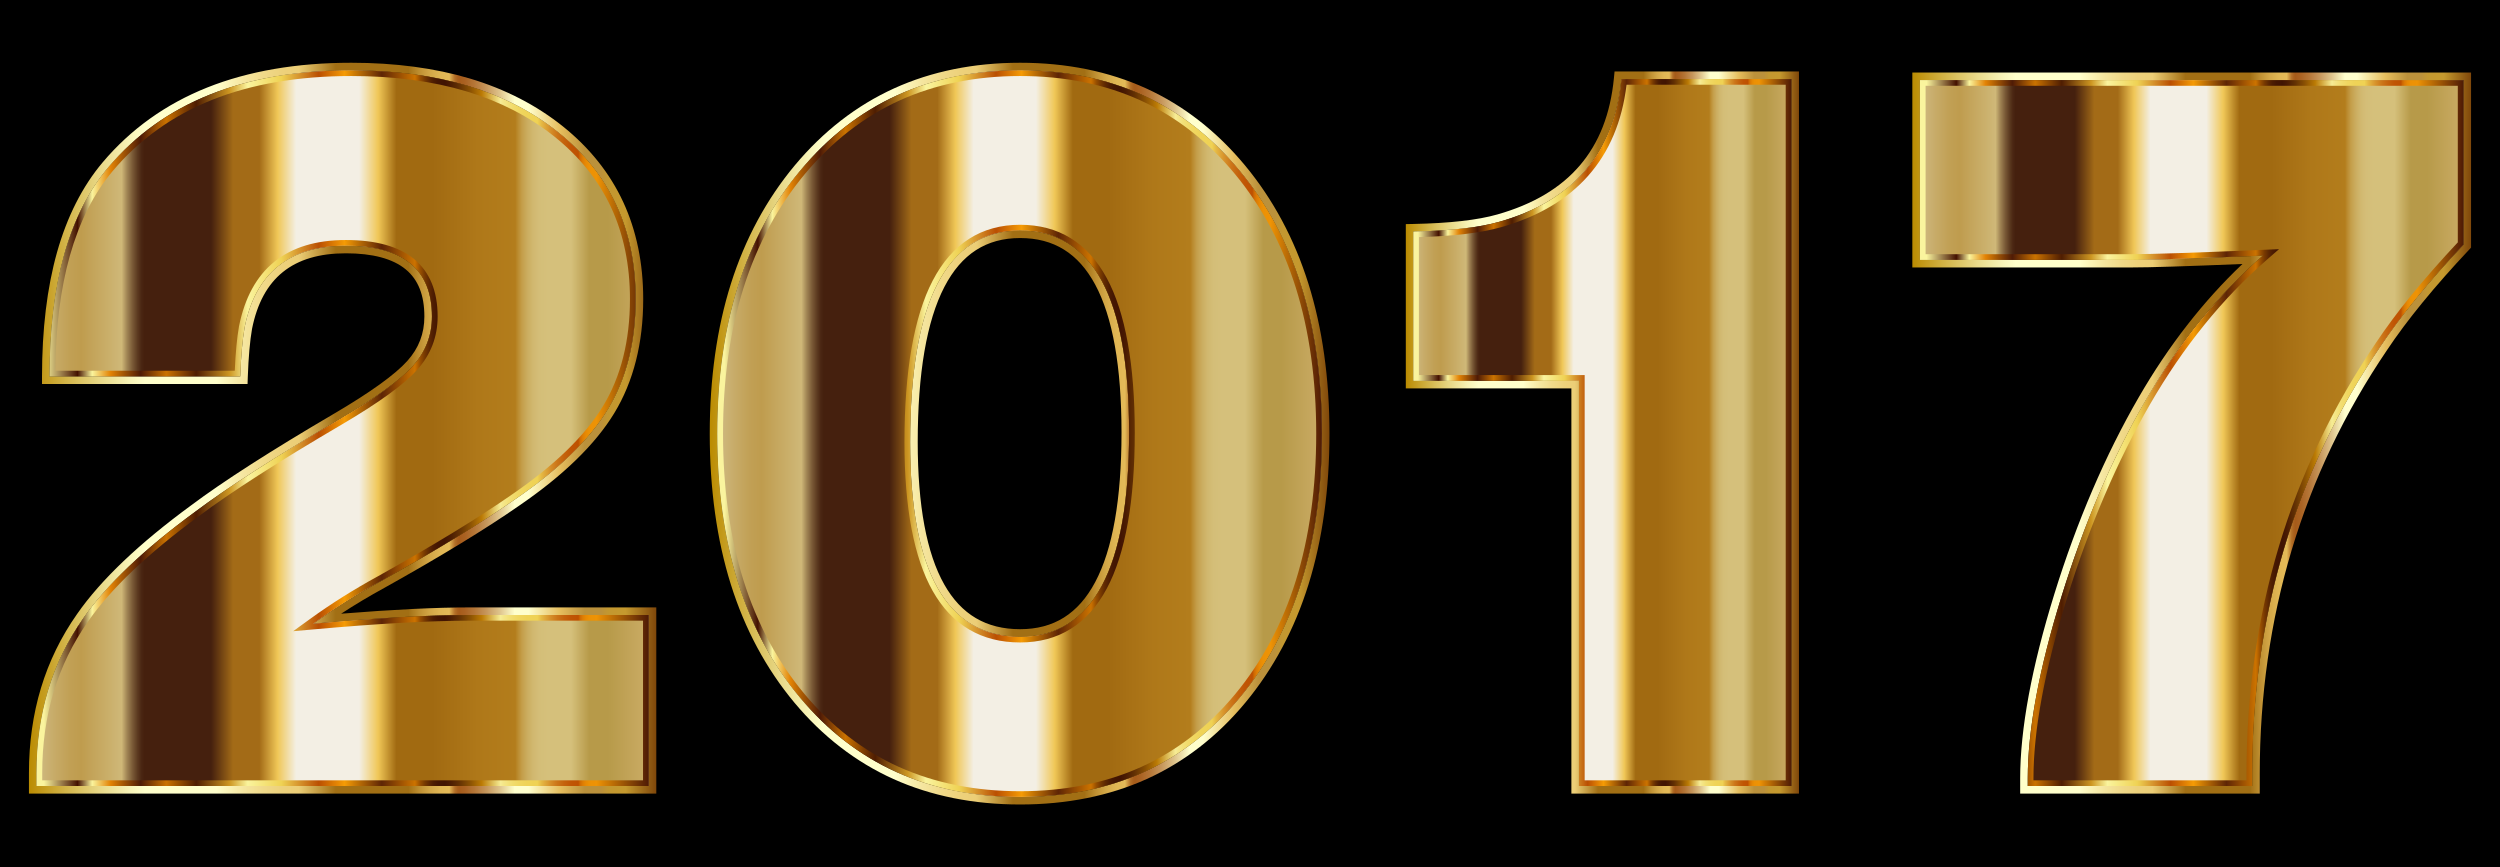
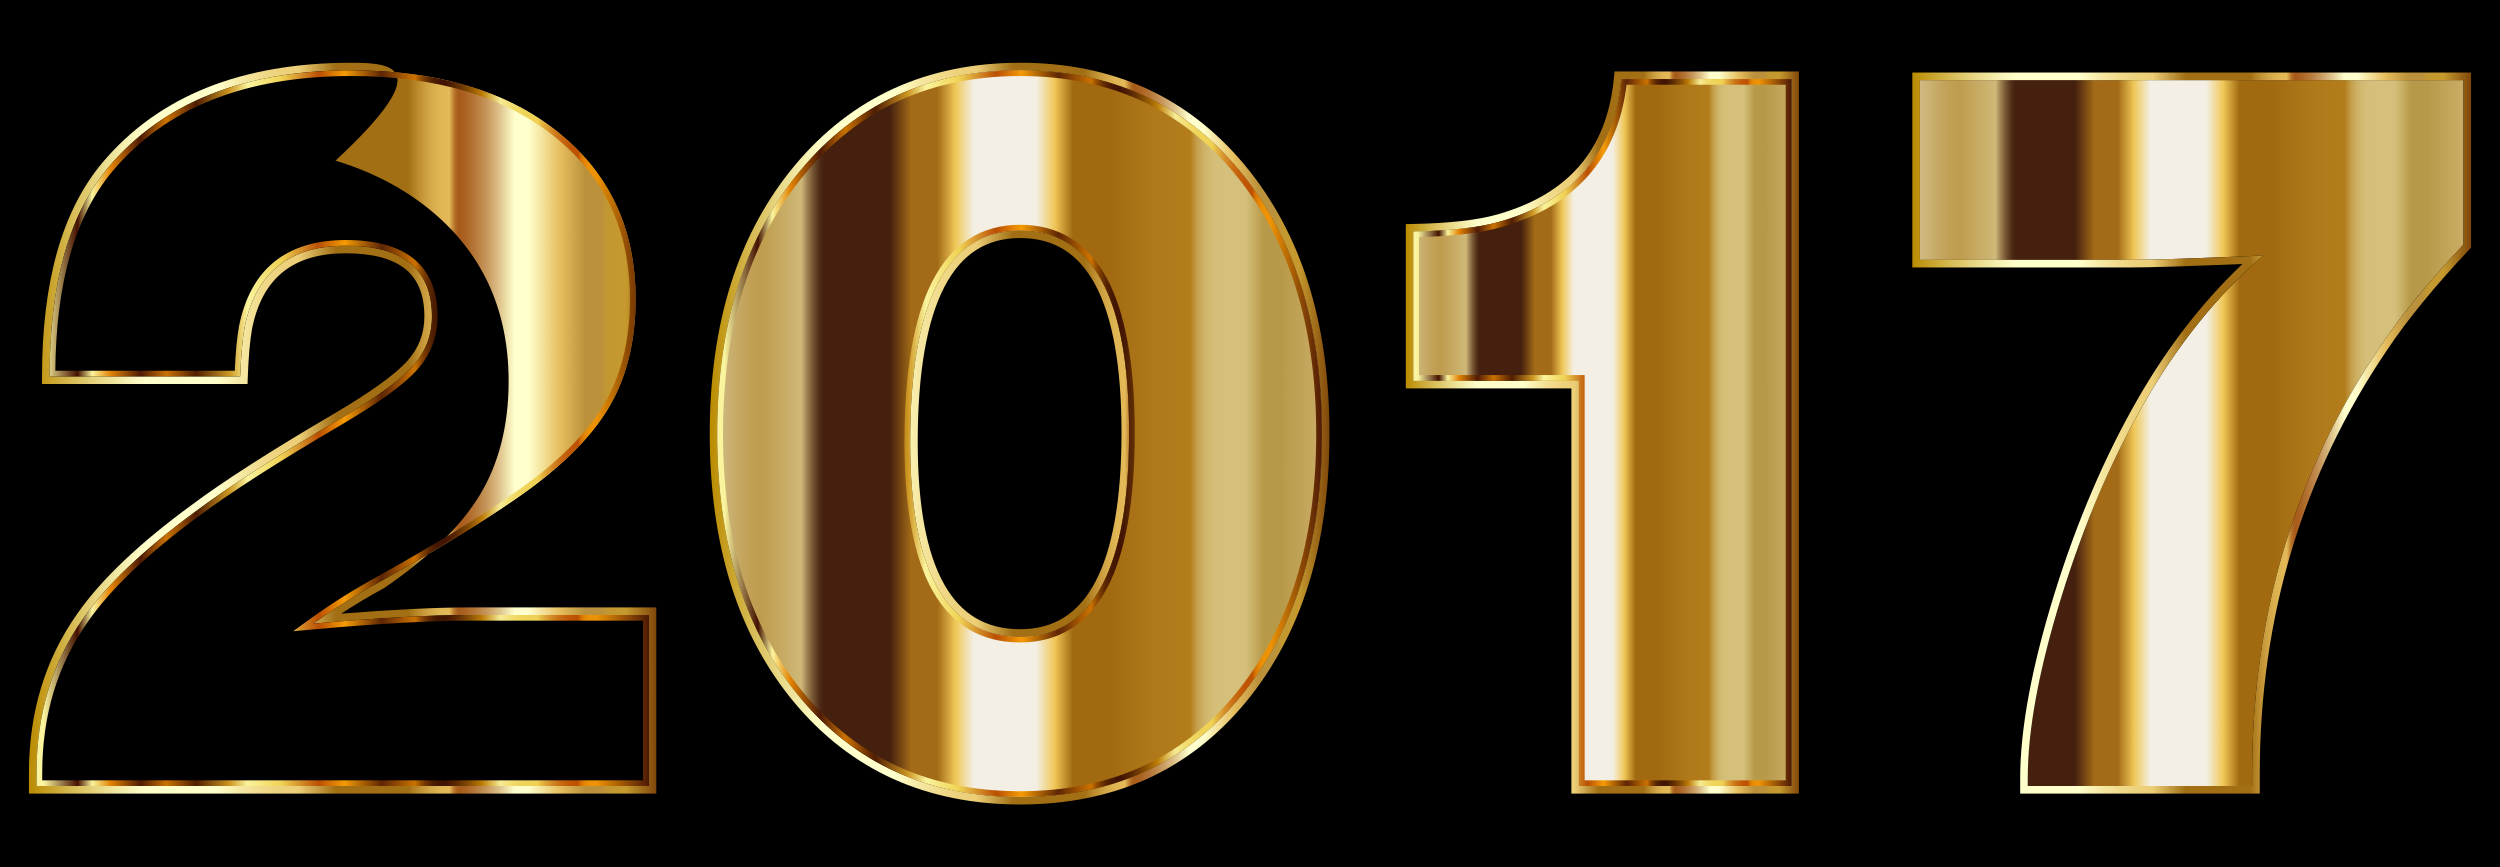
<svg xmlns="http://www.w3.org/2000/svg" version="1.1" id="Layer_1" x="0px" y="0px" viewBox="0 0 2637.049 914.773" style="enable-background:new 0 0 2637.049 914.773;" xml:space="preserve">
  <style type="text/css">
	.st0{fill:url(#SVGID_1_);}
	.st1{fill:url(#SVGID_2_);}
	.st2{fill:url(#SVGID_3_);}
	.st3{fill:url(#SVGID_4_);}
	.st4{fill:url(#SVGID_5_);}
	.st5{fill:url(#SVGID_6_);}
	.st6{fill:url(#SVGID_7_);}
	.st7{fill:url(#SVGID_8_);}
	.st8{fill:url(#SVGID_9_);}
	.st9{fill:url(#SVGID_10_);}
	.st10{fill:url(#SVGID_11_);}
	.st11{fill:url(#SVGID_12_);}
</style>
  <rect width="2637.049" height="914.773" />
  <g>
    <g>
      <linearGradient id="SVGID_1_" gradientUnits="userSpaceOnUse" x1="38.525" y1="451.642" x2="684.274" y2="451.642">
        <stop offset="0" style="stop-color:#D0BB84" />
        <stop offset="0.029" style="stop-color:#C7AB68" />
        <stop offset="0.054" style="stop-color:#C1A055" />
        <stop offset="0.073" style="stop-color:#BF9C4E" />
        <stop offset="0.139" style="stop-color:#CFB878" />
        <stop offset="0.148" style="stop-color:#A08454" />
        <stop offset="0.157" style="stop-color:#795936" />
        <stop offset="0.165" style="stop-color:#5C3A20" />
        <stop offset="0.171" style="stop-color:#4B2713" />
        <stop offset="0.176" style="stop-color:#45200E" />
        <stop offset="0.285" style="stop-color:#45200E" />
        <stop offset="0.321" style="stop-color:#A36B17" />
        <stop offset="0.364" style="stop-color:#A36B17" />
        <stop offset="0.394" style="stop-color:#F0C757" />
        <stop offset="0.424" style="stop-color:#F3EFE4" />
        <stop offset="0.491" style="stop-color:#F3EFE4" />
        <stop offset="0.527" style="stop-color:#F3EFE4" />
        <stop offset="0.558" style="stop-color:#F0C757" />
        <stop offset="0.588" style="stop-color:#A16A11" />
        <stop offset="0.648" style="stop-color:#A16A11" />
        <stop offset="0.652" style="stop-color:#A26B12" />
        <stop offset="0.721" style="stop-color:#AF7819" />
        <stop offset="0.782" style="stop-color:#B37D1C" />
        <stop offset="0.786" style="stop-color:#BA8A2E" />
        <stop offset="0.793" style="stop-color:#C49E4A" />
        <stop offset="0.802" style="stop-color:#CBAD60" />
        <stop offset="0.811" style="stop-color:#D1B86F" />
        <stop offset="0.821" style="stop-color:#D4BE78" />
        <stop offset="0.836" style="stop-color:#D5C07B" />
        <stop offset="0.873" style="stop-color:#D5C07B" />
        <stop offset="0.903" style="stop-color:#B79A49" />
        <stop offset="0.933" style="stop-color:#B79A49" />
        <stop offset="1" style="stop-color:#CBAC66" />
      </linearGradient>
-       <path class="st0" d="M684.274,648.698v180.397H38.525v-13.79c0-62.047,16.464-116.427,49.408-163.16    c24.507-35.225,63.949-72.766,118.349-112.604c33.699-25.279,83.878-57.452,150.521-96.518    c39.067-22.981,65.297-41.939,78.709-56.876c13.392-14.937,20.108-32.353,20.108-52.282c0-49.784-30.27-74.686-90.773-74.686    c-59.75,0-95.369,28.725-106.859,86.177c-2.297,13.034-3.843,30.268-4.596,51.706H52.313c0-98.044,20.682-171.582,62.047-220.612    c57.451-68.17,142.856-102.263,256.232-102.263c91.15,0,163.915,21.831,218.315,65.495c54.38,43.662,81.579,102.263,81.579,175.8    c0,45.207-9.765,83.878-29.299,116.05c-19.534,32.174-52.28,63.969-98.241,95.369c-35.243,24.525-82.352,53.25-141.33,86.177    c-25.279,13.789-49.03,28.725-71.239,44.812c68.17-6.123,123.322-9.192,165.459-9.192H684.274z" />
      <linearGradient id="SVGID_2_" gradientUnits="userSpaceOnUse" x1="30.524" y1="451.642" x2="692.274" y2="451.642">
        <stop offset="0" style="stop-color:#BA8B01" />
        <stop offset="0.044" style="stop-color:#CDAA37" />
        <stop offset="0.112" style="stop-color:#E8D886" />
        <stop offset="0.161" style="stop-color:#F8F4B8" />
        <stop offset="0.185" style="stop-color:#FFFFCB" />
        <stop offset="0.299" style="stop-color:#FFFFCB" />
        <stop offset="0.308" style="stop-color:#FDF9C1" />
        <stop offset="0.342" style="stop-color:#F5E6A0" />
        <stop offset="0.374" style="stop-color:#F0D989" />
        <stop offset="0.404" style="stop-color:#EDD17B" />
        <stop offset="0.43" style="stop-color:#ECCE76" />
        <stop offset="0.489" style="stop-color:#A26F14" />
        <stop offset="0.605" style="stop-color:#A26F14" />
        <stop offset="0.607" style="stop-color:#A67418" />
        <stop offset="0.624" style="stop-color:#C19234" />
        <stop offset="0.64" style="stop-color:#D4A848" />
        <stop offset="0.656" style="stop-color:#E0B654" />
        <stop offset="0.67" style="stop-color:#E4BA58" />
        <stop offset="0.672" style="stop-color:#D9A94D" />
        <stop offset="0.676" style="stop-color:#C38737" />
        <stop offset="0.679" style="stop-color:#B36F27" />
        <stop offset="0.683" style="stop-color:#A9601D" />
        <stop offset="0.686" style="stop-color:#A65B1A" />
        <stop offset="0.695" style="stop-color:#AA6222" />
        <stop offset="0.71" style="stop-color:#B57637" />
        <stop offset="0.729" style="stop-color:#C6965B" />
        <stop offset="0.75" style="stop-color:#DEC38B" />
        <stop offset="0.773" style="stop-color:#FDFCC9" />
        <stop offset="0.774" style="stop-color:#FFFFCD" />
        <stop offset="0.796" style="stop-color:#FFFFCD" />
        <stop offset="0.847" style="stop-color:#E5BD5D" />
        <stop offset="0.886" style="stop-color:#BB913B" />
        <stop offset="0.912" style="stop-color:#BB913B" />
        <stop offset="0.915" style="stop-color:#BE9337" />
        <stop offset="0.925" style="stop-color:#C39830" />
        <stop offset="0.951" style="stop-color:#C5992E" />
        <stop offset="1" style="stop-color:#7F470A" />
      </linearGradient>
-       <path class="st1" d="M370.592,74.188c91.15,0,163.915,21.831,218.315,65.494c54.38,43.662,81.579,102.263,81.579,175.8    c0,45.207-9.765,83.878-29.299,116.05c-19.534,32.174-52.28,63.969-98.241,95.369c-35.243,24.525-82.352,53.25-141.33,86.177    c-25.279,13.789-49.03,28.725-71.239,44.812c68.17-6.123,123.322-9.193,165.459-9.193h188.44v180.397H38.525v-13.79    c0-62.047,16.464-116.427,49.408-163.16c24.507-35.225,63.949-72.766,118.349-112.604c33.699-25.279,83.878-57.452,150.521-96.518    c39.067-22.981,65.297-41.939,78.709-56.876c13.392-14.937,20.108-32.353,20.108-52.282c0-49.784-30.27-74.686-90.773-74.686    c-59.75,0-95.369,28.725-106.859,86.177c-2.297,13.034-3.843,30.268-4.596,51.706H52.313c0-98.044,20.682-171.582,62.047-220.612    C171.811,108.281,257.216,74.188,370.592,74.188 M370.592,66.188c-57.441,0-108.599,8.794-152.053,26.138    c-43.738,17.457-80.847,44.026-110.296,78.97c-21.324,25.276-37.515,57.211-48.119,94.915    c-10.491,37.302-15.811,81.327-15.811,130.852v8h8h201.078h7.724l0.271-7.719c0.732-20.824,2.234-37.816,4.464-50.507    c10.75-53.601,43.132-79.656,98.997-79.656c28.208,0,49.401,5.67,62.992,16.852c13.31,10.951,19.781,27.252,19.781,49.834    c0,18.029-5.909,33.383-18.065,46.941c-12.801,14.258-38.645,32.872-76.808,55.321c-66.579,39.028-117.464,71.662-151.234,96.99    c-54.816,40.147-95.237,78.655-120.147,114.458c-16.86,23.916-29.704,50.202-38.148,78.088    c-8.423,27.816-12.694,57.975-12.694,89.641v13.79v8h8h645.75h8v-8V648.698v-8h-8h-188.44c-35.729,0-81.38,2.233-136.005,6.647    c14.609-9.538,29.87-18.654,45.617-27.244l0.035-0.019l0.034-0.019c58.924-32.897,106.69-62.026,141.978-86.58    c46.669-31.889,80.493-64.793,100.532-97.8c20.212-33.29,30.461-73.732,30.461-120.202c0-37.767-7.113-72.243-21.14-102.471    c-14.056-30.289-35.397-57.06-63.43-79.567c-27.881-22.378-60.881-39.384-98.086-50.546    C458.868,71.81,416.732,66.188,370.592,66.188L370.592,66.188z" />
+       <path class="st1" d="M370.592,74.188c91.15,0,163.915,21.831,218.315,65.494c54.38,43.662,81.579,102.263,81.579,175.8    c0,45.207-9.765,83.878-29.299,116.05c-19.534,32.174-52.28,63.969-98.241,95.369c-35.243,24.525-82.352,53.25-141.33,86.177    c-25.279,13.789-49.03,28.725-71.239,44.812c68.17-6.123,123.322-9.193,165.459-9.193h188.44v180.397H38.525v-13.79    c0-62.047,16.464-116.427,49.408-163.16c24.507-35.225,63.949-72.766,118.349-112.604c33.699-25.279,83.878-57.452,150.521-96.518    c39.067-22.981,65.297-41.939,78.709-56.876c13.392-14.937,20.108-32.353,20.108-52.282c0-49.784-30.27-74.686-90.773-74.686    c-59.75,0-95.369,28.725-106.859,86.177c-2.297,13.034-3.843,30.268-4.596,51.706H52.313c0-98.044,20.682-171.582,62.047-220.612    C171.811,108.281,257.216,74.188,370.592,74.188 M370.592,66.188c-57.441,0-108.599,8.794-152.053,26.138    c-43.738,17.457-80.847,44.026-110.296,78.97c-21.324,25.276-37.515,57.211-48.119,94.915    c-10.491,37.302-15.811,81.327-15.811,130.852v8h8h201.078h7.724l0.271-7.719c0.732-20.824,2.234-37.816,4.464-50.507    c10.75-53.601,43.132-79.656,98.997-79.656c28.208,0,49.401,5.67,62.992,16.852c13.31,10.951,19.781,27.252,19.781,49.834    c0,18.029-5.909,33.383-18.065,46.941c-12.801,14.258-38.645,32.872-76.808,55.321c-66.579,39.028-117.464,71.662-151.234,96.99    c-54.816,40.147-95.237,78.655-120.147,114.458c-16.86,23.916-29.704,50.202-38.148,78.088    c-8.423,27.816-12.694,57.975-12.694,89.641v13.79v8h8h645.75h8v-8V648.698v-8h-8h-188.44c-35.729,0-81.38,2.233-136.005,6.647    c14.609-9.538,29.87-18.654,45.617-27.244l0.035-0.019l0.034-0.019c46.669-31.889,80.493-64.793,100.532-97.8c20.212-33.29,30.461-73.732,30.461-120.202c0-37.767-7.113-72.243-21.14-102.471    c-14.056-30.289-35.397-57.06-63.43-79.567c-27.881-22.378-60.881-39.384-98.086-50.546    C458.868,71.81,416.732,66.188,370.592,66.188L370.592,66.188z" />
      <linearGradient id="SVGID_3_" gradientUnits="userSpaceOnUse" x1="38.525" y1="451.642" x2="684.274" y2="451.642">
        <stop offset="0.012" style="stop-color:#FAF49E" />
        <stop offset="0.067" style="stop-color:#441100" />
        <stop offset="0.091" style="stop-color:#FAF49C" />
        <stop offset="0.121" style="stop-color:#E28204" />
        <stop offset="0.17" style="stop-color:#4F1B05" />
        <stop offset="0.212" style="stop-color:#CA7200" />
        <stop offset="0.261" style="stop-color:#4F1D01" />
        <stop offset="0.315" style="stop-color:#CD9621" />
        <stop offset="0.345" style="stop-color:#FAF49D" />
        <stop offset="0.4" style="stop-color:#EFD254" />
        <stop offset="0.461" style="stop-color:#BA4F02" />
        <stop offset="0.503" style="stop-color:#F59B05" />
        <stop offset="0.564" style="stop-color:#5E2505" />
        <stop offset="0.618" style="stop-color:#CC7300" />
        <stop offset="0.621" style="stop-color:#BB6700" />
        <stop offset="0.627" style="stop-color:#964E01" />
        <stop offset="0.634" style="stop-color:#773901" />
        <stop offset="0.641" style="stop-color:#5F2902" />
        <stop offset="0.648" style="stop-color:#4E1D02" />
        <stop offset="0.656" style="stop-color:#441602" />
        <stop offset="0.667" style="stop-color:#411402" />
        <stop offset="0.675" style="stop-color:#4A1B02" />
        <stop offset="0.69" style="stop-color:#623003" />
        <stop offset="0.708" style="stop-color:#8A5103" />
        <stop offset="0.727" style="stop-color:#BB7A04" />
        <stop offset="0.758" style="stop-color:#F6EC95" />
        <stop offset="0.762" style="stop-color:#F5E78A" />
        <stop offset="0.774" style="stop-color:#F2DE72" />
        <stop offset="0.787" style="stop-color:#F0D761" />
        <stop offset="0.801" style="stop-color:#EFD357" />
        <stop offset="0.818" style="stop-color:#EFD254" />
        <stop offset="0.825" style="stop-color:#E5B844" />
        <stop offset="0.838" style="stop-color:#D7932C" />
        <stop offset="0.85" style="stop-color:#CC7619" />
        <stop offset="0.862" style="stop-color:#C4620C" />
        <stop offset="0.873" style="stop-color:#C05504" />
        <stop offset="0.885" style="stop-color:#BE5101" />
        <stop offset="0.885" style="stop-color:#BE5201" />
        <stop offset="0.888" style="stop-color:#D06A02" />
        <stop offset="0.892" style="stop-color:#DD7C04" />
        <stop offset="0.897" style="stop-color:#E78904" />
        <stop offset="0.903" style="stop-color:#EC9105" />
        <stop offset="0.915" style="stop-color:#EE9305" />
        <stop offset="1" style="stop-color:#4E1A05" />
      </linearGradient>
      <path class="st2" d="M370.592,80.188c44.777,0,85.559,5.424,121.214,16.12c35.471,10.641,66.876,26.809,93.344,48.053    c26.338,21.147,46.355,46.227,59.496,74.544c13.165,28.368,19.84,60.861,19.84,96.577c0,43.871-9.564,81.868-28.428,112.936    c-19.002,31.298-51.468,62.765-96.497,93.529l-0.021,0.015l-0.021,0.015c-34.906,24.291-82.28,53.175-140.799,85.847    c-25.404,13.858-49.582,29.068-71.863,45.208l-17.65,12.785l21.706-1.95c67.731-6.084,123.219-9.168,164.922-9.168h182.44v168.397    H44.525v-7.79c0-30.29,4.069-59.085,12.093-85.584c8.009-26.451,20.196-51.388,36.241-74.149    c24.03-34.539,63.384-71.949,116.969-111.19l0.028-0.02l0.028-0.021c33.348-25.015,83.8-57.362,149.963-96.146    c39.959-23.506,66.171-42.491,80.134-58.043c14.36-16.016,21.641-34.954,21.641-56.287c0-26.655-8.373-47.059-24.886-60.645    c-16.163-13.298-40.349-20.04-71.887-20.04c-62.735,0-100.667,30.617-112.743,91l-0.014,0.067l-0.012,0.068    c-2.137,12.124-3.633,27.828-4.456,46.747H58.34c0.41-45.795,5.539-86.495,15.261-121.062    c10.059-35.767,25.316-65.94,45.347-89.684c27.95-33.165,63.203-58.395,104.78-74.989    C265.524,88.646,314.936,80.188,370.592,80.188 M370.592,74.188c-113.376,0-198.781,34.093-256.232,102.263    c-41.365,49.03-62.047,122.568-62.047,220.612h201.078c0.754-21.437,2.299-38.672,4.596-51.706    c11.49-57.452,47.11-86.177,106.859-86.177c60.503,0,90.773,24.902,90.773,74.686c0,19.929-6.716,37.344-20.108,52.282    c-13.412,14.937-39.642,33.895-78.709,56.876c-66.643,39.066-116.822,71.239-150.521,96.518    c-54.4,39.838-93.842,77.379-118.349,112.604c-32.944,46.733-49.408,101.113-49.408,163.16v13.79h645.75V648.698h-188.44    c-42.136,0-97.288,3.069-165.459,9.193c22.209-16.088,45.961-31.024,71.239-44.812c58.978-32.927,106.087-61.652,141.33-86.177    c45.961-31.4,78.707-63.196,98.241-95.369c19.534-32.172,29.299-70.843,29.299-116.05c0-73.537-27.199-132.138-81.579-175.8    C534.507,96.019,461.742,74.188,370.592,74.188L370.592,74.188z" />
    </g>
    <g>
      <linearGradient id="SVGID_4_" gradientUnits="userSpaceOnUse" x1="756.657" y1="457.387" x2="1394.366" y2="457.387">
        <stop offset="0" style="stop-color:#D0BB84" />
        <stop offset="0.029" style="stop-color:#C7AB68" />
        <stop offset="0.054" style="stop-color:#C1A055" />
        <stop offset="0.073" style="stop-color:#BF9C4E" />
        <stop offset="0.139" style="stop-color:#CFB878" />
        <stop offset="0.148" style="stop-color:#A08454" />
        <stop offset="0.157" style="stop-color:#795936" />
        <stop offset="0.165" style="stop-color:#5C3A20" />
        <stop offset="0.171" style="stop-color:#4B2713" />
        <stop offset="0.176" style="stop-color:#45200E" />
        <stop offset="0.285" style="stop-color:#45200E" />
        <stop offset="0.321" style="stop-color:#A36B17" />
        <stop offset="0.364" style="stop-color:#A36B17" />
        <stop offset="0.394" style="stop-color:#F0C757" />
        <stop offset="0.424" style="stop-color:#F3EFE4" />
        <stop offset="0.491" style="stop-color:#F3EFE4" />
        <stop offset="0.527" style="stop-color:#F3EFE4" />
        <stop offset="0.558" style="stop-color:#F0C757" />
        <stop offset="0.588" style="stop-color:#A16A11" />
        <stop offset="0.648" style="stop-color:#A16A11" />
        <stop offset="0.652" style="stop-color:#A26B12" />
        <stop offset="0.721" style="stop-color:#AF7819" />
        <stop offset="0.782" style="stop-color:#B37D1C" />
        <stop offset="0.786" style="stop-color:#BA8A2E" />
        <stop offset="0.793" style="stop-color:#C49E4A" />
        <stop offset="0.802" style="stop-color:#CBAD60" />
        <stop offset="0.811" style="stop-color:#D1B86F" />
        <stop offset="0.821" style="stop-color:#D4BE78" />
        <stop offset="0.836" style="stop-color:#D5C07B" />
        <stop offset="0.873" style="stop-color:#D5C07B" />
        <stop offset="0.903" style="stop-color:#B79A49" />
        <stop offset="0.933" style="stop-color:#B79A49" />
        <stop offset="1" style="stop-color:#CBAC66" />
      </linearGradient>
      <path class="st3" d="M1076.086,74.188c95.745,0,172.729,35.099,230.953,105.297c58.206,70.197,87.327,162.838,87.327,277.902    c0,115.853-28.925,208.691-86.753,278.493c-57.846,69.805-135.011,104.706-231.527,104.706    c-96.518,0-173.897-34.901-232.103-104.706c-58.223-69.802-87.326-162.64-87.326-278.493c0-115.064,29.3-207.704,87.901-277.902    C903.158,109.286,980.321,74.188,1076.086,74.188z M1076.086,243.094c-77.379,0-116.052,74.506-116.052,223.502    c0,136.734,38.672,205.082,116.052,205.082c76.589,0,114.901-71.814,114.901-215.441    C1190.987,314.154,1152.675,243.094,1076.086,243.094z" />
      <linearGradient id="SVGID_5_" gradientUnits="userSpaceOnUse" x1="748.657" y1="457.387" x2="1402.366" y2="457.387">
        <stop offset="0" style="stop-color:#BA8B01" />
        <stop offset="0.044" style="stop-color:#CDAA37" />
        <stop offset="0.112" style="stop-color:#E8D886" />
        <stop offset="0.161" style="stop-color:#F8F4B8" />
        <stop offset="0.185" style="stop-color:#FFFFCB" />
        <stop offset="0.299" style="stop-color:#FFFFCB" />
        <stop offset="0.308" style="stop-color:#FDF9C1" />
        <stop offset="0.342" style="stop-color:#F5E6A0" />
        <stop offset="0.374" style="stop-color:#F0D989" />
        <stop offset="0.404" style="stop-color:#EDD17B" />
        <stop offset="0.43" style="stop-color:#ECCE76" />
        <stop offset="0.489" style="stop-color:#A26F14" />
        <stop offset="0.605" style="stop-color:#A26F14" />
        <stop offset="0.607" style="stop-color:#A67418" />
        <stop offset="0.624" style="stop-color:#C19234" />
        <stop offset="0.64" style="stop-color:#D4A848" />
        <stop offset="0.656" style="stop-color:#E0B654" />
        <stop offset="0.67" style="stop-color:#E4BA58" />
        <stop offset="0.672" style="stop-color:#D9A94D" />
        <stop offset="0.676" style="stop-color:#C38737" />
        <stop offset="0.679" style="stop-color:#B36F27" />
        <stop offset="0.683" style="stop-color:#A9601D" />
        <stop offset="0.686" style="stop-color:#A65B1A" />
        <stop offset="0.695" style="stop-color:#AA6222" />
        <stop offset="0.71" style="stop-color:#B57637" />
        <stop offset="0.729" style="stop-color:#C6965B" />
        <stop offset="0.75" style="stop-color:#DEC38B" />
        <stop offset="0.773" style="stop-color:#FDFCC9" />
        <stop offset="0.774" style="stop-color:#FFFFCD" />
        <stop offset="0.796" style="stop-color:#FFFFCD" />
        <stop offset="0.847" style="stop-color:#E5BD5D" />
        <stop offset="0.886" style="stop-color:#BB913B" />
        <stop offset="0.912" style="stop-color:#BB913B" />
        <stop offset="0.915" style="stop-color:#BE9337" />
        <stop offset="0.925" style="stop-color:#C39830" />
        <stop offset="0.951" style="stop-color:#C5992E" />
        <stop offset="1" style="stop-color:#7F470A" />
      </linearGradient>
      <path class="st4" d="M1076.086,74.188c95.745,0,172.729,35.099,230.953,105.297c58.206,70.197,87.327,162.838,87.327,277.902    c0,115.853-28.925,208.691-86.753,278.493c-57.846,69.805-135.011,104.706-231.528,104.706    c-96.518,0-173.897-34.901-232.103-104.706c-58.223-69.802-87.326-162.64-87.326-278.493c0-115.064,29.3-207.704,87.901-277.902    C903.158,109.286,980.321,74.188,1076.086,74.188 M1076.086,671.678c76.589,0,114.901-71.814,114.901-215.441    c0-142.082-38.312-213.143-114.901-213.143c-77.379,0-116.052,74.506-116.052,223.502    C960.034,603.33,998.706,671.678,1076.086,671.678 M1076.086,66.188c-48.807,0-93.559,9.098-133.013,27.042    c-39.506,17.968-74.717,45.263-104.656,81.129c-29.834,35.737-52.514,77.74-67.412,124.84    c-14.829,46.883-22.348,100.105-22.348,158.188c0,58.471,7.468,111.936,22.196,158.909    c14.801,47.206,37.339,89.164,66.986,124.708c29.747,35.675,64.919,62.826,104.538,80.698    c39.545,17.839,84.531,26.884,133.708,26.884c49.176,0,94.113-9.046,133.562-26.887c39.522-17.874,74.555-45.03,104.125-80.715    c29.449-35.547,51.836-77.503,66.54-124.703c14.633-46.974,22.053-100.434,22.053-158.895c0-58.074-7.471-111.291-22.204-158.174    c-14.8-47.094-37.33-89.094-66.964-124.834c-29.753-35.872-64.827-63.174-104.246-81.146    C1169.59,75.287,1124.887,66.188,1076.086,66.188L1076.086,66.188z M1076.086,663.678c-35.911,0-62.106-15.441-80.08-47.206    c-18.56-32.8-27.971-83.226-27.971-149.876c0-72.857,9.457-128.014,28.109-163.938c18.014-34.697,44.164-51.564,79.943-51.564    c35.44,0,61.323,16.056,79.13,49.087c18.428,34.183,27.772,86.688,27.772,156.056c0,70.148-9.349,123.245-27.788,157.816    C1137.388,647.445,1111.51,663.678,1076.086,663.678L1076.086,663.678z" />
      <linearGradient id="SVGID_6_" gradientUnits="userSpaceOnUse" x1="756.657" y1="457.387" x2="1394.366" y2="457.387">
        <stop offset="0.012" style="stop-color:#FAF49E" />
        <stop offset="0.067" style="stop-color:#441100" />
        <stop offset="0.091" style="stop-color:#FAF49C" />
        <stop offset="0.121" style="stop-color:#E28204" />
        <stop offset="0.17" style="stop-color:#4F1B05" />
        <stop offset="0.212" style="stop-color:#CA7200" />
        <stop offset="0.261" style="stop-color:#4F1D01" />
        <stop offset="0.315" style="stop-color:#CD9621" />
        <stop offset="0.345" style="stop-color:#FAF49D" />
        <stop offset="0.4" style="stop-color:#EFD254" />
        <stop offset="0.461" style="stop-color:#BA4F02" />
        <stop offset="0.503" style="stop-color:#F59B05" />
        <stop offset="0.564" style="stop-color:#5E2505" />
        <stop offset="0.618" style="stop-color:#CC7300" />
        <stop offset="0.621" style="stop-color:#BB6700" />
        <stop offset="0.627" style="stop-color:#964E01" />
        <stop offset="0.634" style="stop-color:#773901" />
        <stop offset="0.641" style="stop-color:#5F2902" />
        <stop offset="0.648" style="stop-color:#4E1D02" />
        <stop offset="0.656" style="stop-color:#441602" />
        <stop offset="0.667" style="stop-color:#411402" />
        <stop offset="0.675" style="stop-color:#4A1B02" />
        <stop offset="0.69" style="stop-color:#623003" />
        <stop offset="0.708" style="stop-color:#8A5103" />
        <stop offset="0.727" style="stop-color:#BB7A04" />
        <stop offset="0.758" style="stop-color:#F6EC95" />
        <stop offset="0.762" style="stop-color:#F5E78A" />
        <stop offset="0.774" style="stop-color:#F2DE72" />
        <stop offset="0.787" style="stop-color:#F0D761" />
        <stop offset="0.801" style="stop-color:#EFD357" />
        <stop offset="0.818" style="stop-color:#EFD254" />
        <stop offset="0.825" style="stop-color:#E5B844" />
        <stop offset="0.838" style="stop-color:#D7932C" />
        <stop offset="0.85" style="stop-color:#CC7619" />
        <stop offset="0.862" style="stop-color:#C4620C" />
        <stop offset="0.873" style="stop-color:#C05504" />
        <stop offset="0.885" style="stop-color:#BE5101" />
        <stop offset="0.885" style="stop-color:#BE5201" />
        <stop offset="0.888" style="stop-color:#D06A02" />
        <stop offset="0.892" style="stop-color:#DD7C04" />
        <stop offset="0.897" style="stop-color:#E78904" />
        <stop offset="0.903" style="stop-color:#EC9105" />
        <stop offset="0.915" style="stop-color:#EE9305" />
        <stop offset="1" style="stop-color:#4E1A05" />
      </linearGradient>
      <path class="st5" d="M1076.086,80.188c46.784,0,89.532,8.675,127.058,25.784c37.482,17.089,70.884,43.111,99.277,77.343    c28.47,34.335,50.132,74.741,64.385,120.095c14.306,45.523,21.56,97.329,21.56,153.977c0,57.048-7.207,109.107-21.419,154.731    c-14.158,45.449-35.675,85.8-63.953,119.934c-28.202,34.032-61.549,59.902-99.115,76.891    c-37.624,17.016-80.62,25.643-127.793,25.643c-47.179,0-90.228-8.628-127.951-25.645c-37.673-16.994-71.164-42.868-99.544-76.904    c-28.468-34.13-50.128-74.48-64.379-119.929c-14.302-45.616-21.554-97.671-21.554-154.72c0-56.649,7.3-108.451,21.696-153.966    c14.345-45.354,36.151-85.759,64.811-120.09c28.582-34.239,62.127-60.266,99.705-77.356    C986.49,88.863,1029.292,80.188,1076.086,80.188 M1076.086,677.678c40.506,0,71.279-19.19,91.466-57.037    c19.532-36.62,29.436-91.934,29.436-164.405c0-71.713-9.908-126.453-29.448-162.699c-20.191-37.453-50.96-56.443-91.453-56.443    c-40.926,0-72.003,19.888-92.368,59.113c-19.696,37.937-29.683,95.264-29.683,170.389c0,69.097,10.022,121.842,29.787,156.771    C1004.213,659.405,1035.256,677.678,1076.086,677.678 M1076.086,74.188c-95.764,0-172.928,35.099-231.527,105.297    c-58.601,70.197-87.901,162.838-87.901,277.902c0,115.853,29.103,208.691,87.326,278.493    c58.206,69.805,135.585,104.706,232.103,104.706c96.517,0,173.682-34.901,231.528-104.706    c57.828-69.802,86.753-162.64,86.753-278.493c0-115.064-29.121-207.704-87.327-277.902    C1248.815,109.286,1171.83,74.188,1076.086,74.188L1076.086,74.188z M1076.086,671.678c-77.379,0-116.052-68.348-116.052-205.082    c0-148.996,38.672-223.502,116.052-223.502c76.589,0,114.901,71.06,114.901,213.143    C1190.987,599.864,1152.675,671.678,1076.086,671.678L1076.086,671.678z" />
    </g>
    <g>
      <linearGradient id="SVGID_7_" gradientUnits="userSpaceOnUse" x1="1490.877" y1="456.238" x2="1889.587" y2="456.238">
        <stop offset="0" style="stop-color:#D0BB84" />
        <stop offset="0.029" style="stop-color:#C7AB68" />
        <stop offset="0.054" style="stop-color:#C1A055" />
        <stop offset="0.073" style="stop-color:#BF9C4E" />
        <stop offset="0.139" style="stop-color:#CFB878" />
        <stop offset="0.148" style="stop-color:#A08454" />
        <stop offset="0.157" style="stop-color:#795936" />
        <stop offset="0.165" style="stop-color:#5C3A20" />
        <stop offset="0.171" style="stop-color:#4B2713" />
        <stop offset="0.176" style="stop-color:#45200E" />
        <stop offset="0.285" style="stop-color:#45200E" />
        <stop offset="0.321" style="stop-color:#A36B17" />
        <stop offset="0.364" style="stop-color:#A36B17" />
        <stop offset="0.394" style="stop-color:#F0C757" />
        <stop offset="0.424" style="stop-color:#F3EFE4" />
        <stop offset="0.491" style="stop-color:#F3EFE4" />
        <stop offset="0.527" style="stop-color:#F3EFE4" />
        <stop offset="0.558" style="stop-color:#F0C757" />
        <stop offset="0.588" style="stop-color:#A16A11" />
        <stop offset="0.648" style="stop-color:#A16A11" />
        <stop offset="0.652" style="stop-color:#A26B12" />
        <stop offset="0.721" style="stop-color:#AF7819" />
        <stop offset="0.782" style="stop-color:#B37D1C" />
        <stop offset="0.786" style="stop-color:#BA8A2E" />
        <stop offset="0.793" style="stop-color:#C49E4A" />
        <stop offset="0.802" style="stop-color:#CBAD60" />
        <stop offset="0.811" style="stop-color:#D1B86F" />
        <stop offset="0.821" style="stop-color:#D4BE78" />
        <stop offset="0.836" style="stop-color:#D5C07B" />
        <stop offset="0.873" style="stop-color:#D5C07B" />
        <stop offset="0.903" style="stop-color:#B79A49" />
        <stop offset="0.933" style="stop-color:#B79A49" />
        <stop offset="1" style="stop-color:#CBAC66" />
      </linearGradient>
      <path class="st6" d="M1889.587,83.38v745.715h-224.059V401.659h-174.651V244.243c39.067-0.754,69.317-4.201,90.773-10.341    c78.132-22.208,121.023-72.388,128.689-150.521H1889.587z" />
      <linearGradient id="SVGID_8_" gradientUnits="userSpaceOnUse" x1="1482.877" y1="456.238" x2="1897.587" y2="456.238">
        <stop offset="0" style="stop-color:#BA8B01" />
        <stop offset="0.044" style="stop-color:#CDAA37" />
        <stop offset="0.112" style="stop-color:#E8D886" />
        <stop offset="0.161" style="stop-color:#F8F4B8" />
        <stop offset="0.185" style="stop-color:#FFFFCB" />
        <stop offset="0.299" style="stop-color:#FFFFCB" />
        <stop offset="0.308" style="stop-color:#FDF9C1" />
        <stop offset="0.342" style="stop-color:#F5E6A0" />
        <stop offset="0.374" style="stop-color:#F0D989" />
        <stop offset="0.404" style="stop-color:#EDD17B" />
        <stop offset="0.43" style="stop-color:#ECCE76" />
        <stop offset="0.489" style="stop-color:#A26F14" />
        <stop offset="0.605" style="stop-color:#A26F14" />
        <stop offset="0.607" style="stop-color:#A67418" />
        <stop offset="0.624" style="stop-color:#C19234" />
        <stop offset="0.64" style="stop-color:#D4A848" />
        <stop offset="0.656" style="stop-color:#E0B654" />
        <stop offset="0.67" style="stop-color:#E4BA58" />
        <stop offset="0.672" style="stop-color:#D9A94D" />
        <stop offset="0.676" style="stop-color:#C38737" />
        <stop offset="0.679" style="stop-color:#B36F27" />
        <stop offset="0.683" style="stop-color:#A9601D" />
        <stop offset="0.686" style="stop-color:#A65B1A" />
        <stop offset="0.695" style="stop-color:#AA6222" />
        <stop offset="0.71" style="stop-color:#B57637" />
        <stop offset="0.729" style="stop-color:#C6965B" />
        <stop offset="0.75" style="stop-color:#DEC38B" />
        <stop offset="0.773" style="stop-color:#FDFCC9" />
        <stop offset="0.774" style="stop-color:#FFFFCD" />
        <stop offset="0.796" style="stop-color:#FFFFCD" />
        <stop offset="0.847" style="stop-color:#E5BD5D" />
        <stop offset="0.886" style="stop-color:#BB913B" />
        <stop offset="0.912" style="stop-color:#BB913B" />
        <stop offset="0.915" style="stop-color:#BE9337" />
        <stop offset="0.925" style="stop-color:#C39830" />
        <stop offset="0.951" style="stop-color:#C5992E" />
        <stop offset="1" style="stop-color:#7F470A" />
      </linearGradient>
      <path class="st7" d="M1889.587,83.38v745.715h-224.059V401.659h-174.651V244.243c39.067-0.754,69.318-4.201,90.773-10.341    c78.132-22.208,121.023-72.388,128.689-150.521H1889.587 M1897.587,75.38h-8h-179.249h-7.254l-0.708,7.219    c-7.38,75.222-47.586,122.196-122.914,143.607c-20.705,5.925-50.557,9.301-88.74,10.038l-7.846,0.151v7.847v157.416v8h8h166.651    v419.437v8h8h224.059h8v-8V83.38V75.38L1897.587,75.38z" />
      <linearGradient id="SVGID_9_" gradientUnits="userSpaceOnUse" x1="1490.877" y1="456.238" x2="1889.587" y2="456.238">
        <stop offset="0.012" style="stop-color:#FAF49E" />
        <stop offset="0.067" style="stop-color:#441100" />
        <stop offset="0.091" style="stop-color:#FAF49C" />
        <stop offset="0.121" style="stop-color:#E28204" />
        <stop offset="0.17" style="stop-color:#4F1B05" />
        <stop offset="0.212" style="stop-color:#CA7200" />
        <stop offset="0.261" style="stop-color:#4F1D01" />
        <stop offset="0.315" style="stop-color:#CD9621" />
        <stop offset="0.345" style="stop-color:#FAF49D" />
        <stop offset="0.4" style="stop-color:#EFD254" />
        <stop offset="0.461" style="stop-color:#BA4F02" />
        <stop offset="0.503" style="stop-color:#F59B05" />
        <stop offset="0.564" style="stop-color:#5E2505" />
        <stop offset="0.618" style="stop-color:#CC7300" />
        <stop offset="0.621" style="stop-color:#BB6700" />
        <stop offset="0.627" style="stop-color:#964E01" />
        <stop offset="0.634" style="stop-color:#773901" />
        <stop offset="0.641" style="stop-color:#5F2902" />
        <stop offset="0.648" style="stop-color:#4E1D02" />
        <stop offset="0.656" style="stop-color:#441602" />
        <stop offset="0.667" style="stop-color:#411402" />
        <stop offset="0.675" style="stop-color:#4A1B02" />
        <stop offset="0.69" style="stop-color:#623003" />
        <stop offset="0.708" style="stop-color:#8A5103" />
        <stop offset="0.727" style="stop-color:#BB7A04" />
        <stop offset="0.758" style="stop-color:#F6EC95" />
        <stop offset="0.762" style="stop-color:#F5E78A" />
        <stop offset="0.774" style="stop-color:#F2DE72" />
        <stop offset="0.787" style="stop-color:#F0D761" />
        <stop offset="0.801" style="stop-color:#EFD357" />
        <stop offset="0.818" style="stop-color:#EFD254" />
        <stop offset="0.825" style="stop-color:#E5B844" />
        <stop offset="0.838" style="stop-color:#D7932C" />
        <stop offset="0.85" style="stop-color:#CC7619" />
        <stop offset="0.862" style="stop-color:#C4620C" />
        <stop offset="0.873" style="stop-color:#C05504" />
        <stop offset="0.885" style="stop-color:#BE5101" />
        <stop offset="0.885" style="stop-color:#BE5201" />
        <stop offset="0.888" style="stop-color:#D06A02" />
        <stop offset="0.892" style="stop-color:#DD7C04" />
        <stop offset="0.897" style="stop-color:#E78904" />
        <stop offset="0.903" style="stop-color:#EC9105" />
        <stop offset="0.915" style="stop-color:#EE9305" />
        <stop offset="1" style="stop-color:#4E1A05" />
      </linearGradient>
      <path class="st8" d="M1883.587,89.38v733.715h-212.059V401.659v-6h-6h-168.651V250.106c36.611-0.989,65.667-4.496,86.414-10.433    c78.555-22.328,123.084-72.875,132.428-150.293H1883.587 M1889.587,83.38h-179.249c-7.666,78.133-50.557,128.313-128.689,150.521    c-21.456,6.14-51.706,9.587-90.773,10.341v157.416h174.651v427.437h224.059V83.38L1889.587,83.38z" />
    </g>
    <g>
      <linearGradient id="SVGID_10_" gradientUnits="userSpaceOnUse" x1="2025.166" y1="456.812" x2="2598.524" y2="456.812">
        <stop offset="0" style="stop-color:#D0BB84" />
        <stop offset="0.029" style="stop-color:#C7AB68" />
        <stop offset="0.054" style="stop-color:#C1A055" />
        <stop offset="0.073" style="stop-color:#BF9C4E" />
        <stop offset="0.139" style="stop-color:#CFB878" />
        <stop offset="0.148" style="stop-color:#A08454" />
        <stop offset="0.157" style="stop-color:#795936" />
        <stop offset="0.165" style="stop-color:#5C3A20" />
        <stop offset="0.171" style="stop-color:#4B2713" />
        <stop offset="0.176" style="stop-color:#45200E" />
        <stop offset="0.285" style="stop-color:#45200E" />
        <stop offset="0.321" style="stop-color:#A36B17" />
        <stop offset="0.364" style="stop-color:#A36B17" />
        <stop offset="0.394" style="stop-color:#F0C757" />
        <stop offset="0.424" style="stop-color:#F3EFE4" />
        <stop offset="0.491" style="stop-color:#F3EFE4" />
        <stop offset="0.527" style="stop-color:#F3EFE4" />
        <stop offset="0.558" style="stop-color:#F0C757" />
        <stop offset="0.588" style="stop-color:#A16A11" />
        <stop offset="0.648" style="stop-color:#A16A11" />
        <stop offset="0.652" style="stop-color:#A26B12" />
        <stop offset="0.721" style="stop-color:#AF7819" />
        <stop offset="0.782" style="stop-color:#B37D1C" />
        <stop offset="0.786" style="stop-color:#BA8A2E" />
        <stop offset="0.793" style="stop-color:#C49E4A" />
        <stop offset="0.802" style="stop-color:#CBAD60" />
        <stop offset="0.811" style="stop-color:#D1B86F" />
        <stop offset="0.821" style="stop-color:#D4BE78" />
        <stop offset="0.836" style="stop-color:#D5C07B" />
        <stop offset="0.873" style="stop-color:#D5C07B" />
        <stop offset="0.903" style="stop-color:#B79A49" />
        <stop offset="0.933" style="stop-color:#B79A49" />
        <stop offset="1" style="stop-color:#CBAC66" />
      </linearGradient>
      <path class="st9" d="M2598.524,84.529v173.502c-36.764,39.066-65.885,74.686-87.324,106.859    c-90.395,133.285-135.581,283.808-135.581,451.567v12.639h-236.701v-8.044c0-51.312,11.868-115.28,35.621-191.887    c23.733-76.589,53.23-145.351,88.473-206.249c35.223-60.898,76.588-112.03,124.094-153.394    c-71.237,3.069-117.594,4.596-139.033,4.596h-222.908V84.529H2598.524z" />
      <linearGradient id="SVGID_11_" gradientUnits="userSpaceOnUse" x1="2017.166" y1="456.812" x2="2606.524" y2="456.812">
        <stop offset="0" style="stop-color:#BA8B01" />
        <stop offset="0.044" style="stop-color:#CDAA37" />
        <stop offset="0.112" style="stop-color:#E8D886" />
        <stop offset="0.161" style="stop-color:#F8F4B8" />
        <stop offset="0.185" style="stop-color:#FFFFCB" />
        <stop offset="0.299" style="stop-color:#FFFFCB" />
        <stop offset="0.308" style="stop-color:#FDF9C1" />
        <stop offset="0.342" style="stop-color:#F5E6A0" />
        <stop offset="0.374" style="stop-color:#F0D989" />
        <stop offset="0.404" style="stop-color:#EDD17B" />
        <stop offset="0.43" style="stop-color:#ECCE76" />
        <stop offset="0.489" style="stop-color:#A26F14" />
        <stop offset="0.605" style="stop-color:#A26F14" />
        <stop offset="0.607" style="stop-color:#A67418" />
        <stop offset="0.624" style="stop-color:#C19234" />
        <stop offset="0.64" style="stop-color:#D4A848" />
        <stop offset="0.656" style="stop-color:#E0B654" />
        <stop offset="0.67" style="stop-color:#E4BA58" />
        <stop offset="0.672" style="stop-color:#D9A94D" />
        <stop offset="0.676" style="stop-color:#C38737" />
        <stop offset="0.679" style="stop-color:#B36F27" />
        <stop offset="0.683" style="stop-color:#A9601D" />
        <stop offset="0.686" style="stop-color:#A65B1A" />
        <stop offset="0.695" style="stop-color:#AA6222" />
        <stop offset="0.71" style="stop-color:#B57637" />
        <stop offset="0.729" style="stop-color:#C6965B" />
        <stop offset="0.75" style="stop-color:#DEC38B" />
        <stop offset="0.773" style="stop-color:#FDFCC9" />
        <stop offset="0.774" style="stop-color:#FFFFCD" />
        <stop offset="0.796" style="stop-color:#FFFFCD" />
        <stop offset="0.847" style="stop-color:#E5BD5D" />
        <stop offset="0.886" style="stop-color:#BB913B" />
        <stop offset="0.912" style="stop-color:#BB913B" />
        <stop offset="0.915" style="stop-color:#BE9337" />
        <stop offset="0.925" style="stop-color:#C39830" />
        <stop offset="0.951" style="stop-color:#C5992E" />
        <stop offset="1" style="stop-color:#7F470A" />
      </linearGradient>
      <path class="st10" d="M2598.524,84.529v173.502c-36.764,39.066-65.885,74.686-87.324,106.859    c-90.395,133.285-135.581,283.808-135.581,451.566v12.639h-236.701v-8.044c0-51.312,11.868-115.28,35.621-191.887    c23.733-76.589,53.23-145.351,88.473-206.249c35.223-60.898,76.588-112.03,124.094-153.394    c-71.237,3.069-117.594,4.596-139.033,4.596h-222.908V84.529H2598.524 M2606.524,76.529h-8h-573.359h-8v8v189.588v8h8h222.908    c19.262,0,58.676-1.233,117.314-3.669c-41.217,39.052-77.918,86.205-109.301,140.462c-35.381,61.137-65.388,131.08-89.189,207.886    c-23.874,76.998-35.979,142.355-35.979,194.255v8.044v8h8h236.701h8v-8v-12.639c0-165.356,45.152-315.774,134.202-447.076    l0.018-0.027l0.018-0.027c21.061-31.605,50.161-67.206,86.493-105.813l2.174-2.31v-3.172V84.529V76.529L2606.524,76.529z" />
      <linearGradient id="SVGID_12_" gradientUnits="userSpaceOnUse" x1="2025.166" y1="456.812" x2="2598.524" y2="456.812">
        <stop offset="0.012" style="stop-color:#FAF49E" />
        <stop offset="0.067" style="stop-color:#441100" />
        <stop offset="0.091" style="stop-color:#FAF49C" />
        <stop offset="0.121" style="stop-color:#E28204" />
        <stop offset="0.17" style="stop-color:#4F1B05" />
        <stop offset="0.212" style="stop-color:#CA7200" />
        <stop offset="0.261" style="stop-color:#4F1D01" />
        <stop offset="0.315" style="stop-color:#CD9621" />
        <stop offset="0.345" style="stop-color:#FAF49D" />
        <stop offset="0.4" style="stop-color:#EFD254" />
        <stop offset="0.461" style="stop-color:#BA4F02" />
        <stop offset="0.503" style="stop-color:#F59B05" />
        <stop offset="0.564" style="stop-color:#5E2505" />
        <stop offset="0.618" style="stop-color:#CC7300" />
        <stop offset="0.621" style="stop-color:#BB6700" />
        <stop offset="0.627" style="stop-color:#964E01" />
        <stop offset="0.634" style="stop-color:#773901" />
        <stop offset="0.641" style="stop-color:#5F2902" />
        <stop offset="0.648" style="stop-color:#4E1D02" />
        <stop offset="0.656" style="stop-color:#441602" />
        <stop offset="0.667" style="stop-color:#411402" />
        <stop offset="0.675" style="stop-color:#4A1B02" />
        <stop offset="0.69" style="stop-color:#623003" />
        <stop offset="0.708" style="stop-color:#8A5103" />
        <stop offset="0.727" style="stop-color:#BB7A04" />
        <stop offset="0.758" style="stop-color:#F6EC95" />
        <stop offset="0.762" style="stop-color:#F5E78A" />
        <stop offset="0.774" style="stop-color:#F2DE72" />
        <stop offset="0.787" style="stop-color:#F0D761" />
        <stop offset="0.801" style="stop-color:#EFD357" />
        <stop offset="0.818" style="stop-color:#EFD254" />
        <stop offset="0.825" style="stop-color:#E5B844" />
        <stop offset="0.838" style="stop-color:#D7932C" />
        <stop offset="0.85" style="stop-color:#CC7619" />
        <stop offset="0.862" style="stop-color:#C4620C" />
        <stop offset="0.873" style="stop-color:#C05504" />
        <stop offset="0.885" style="stop-color:#BE5101" />
        <stop offset="0.885" style="stop-color:#BE5201" />
        <stop offset="0.888" style="stop-color:#D06A02" />
        <stop offset="0.892" style="stop-color:#DD7C04" />
        <stop offset="0.897" style="stop-color:#E78904" />
        <stop offset="0.903" style="stop-color:#EC9105" />
        <stop offset="0.915" style="stop-color:#EE9305" />
        <stop offset="1" style="stop-color:#4E1A05" />
      </linearGradient>
-       <path class="st11" d="M2592.524,90.529v165.126c-36.109,38.509-65.142,74.131-86.29,105.868    c-90.651,133.663-136.615,286.725-136.615,454.934v6.639h-224.701v-2.044c0-50.493,11.894-114.455,35.352-190.111    c23.491-75.808,53.077-144.786,87.935-205.021c34.727-60.04,76.056-111.137,122.84-151.874l12.928-11.257l-17.127,0.738    c-70.698,3.046-117.389,4.591-138.774,4.591h-216.908V90.529H2592.524 M2598.524,84.529h-573.359v189.588h222.908    c21.439,0,67.796-1.527,139.033-4.596c-47.506,41.365-88.871,92.496-124.094,153.394c-35.243,60.898-64.739,129.66-88.473,206.249    c-23.753,76.607-35.621,140.575-35.621,191.887v8.044h236.701v-12.639c0-167.759,45.186-318.282,135.581-451.566    c21.439-32.174,50.56-67.793,87.324-106.859V84.529L2598.524,84.529z" />
    </g>
  </g>
</svg>